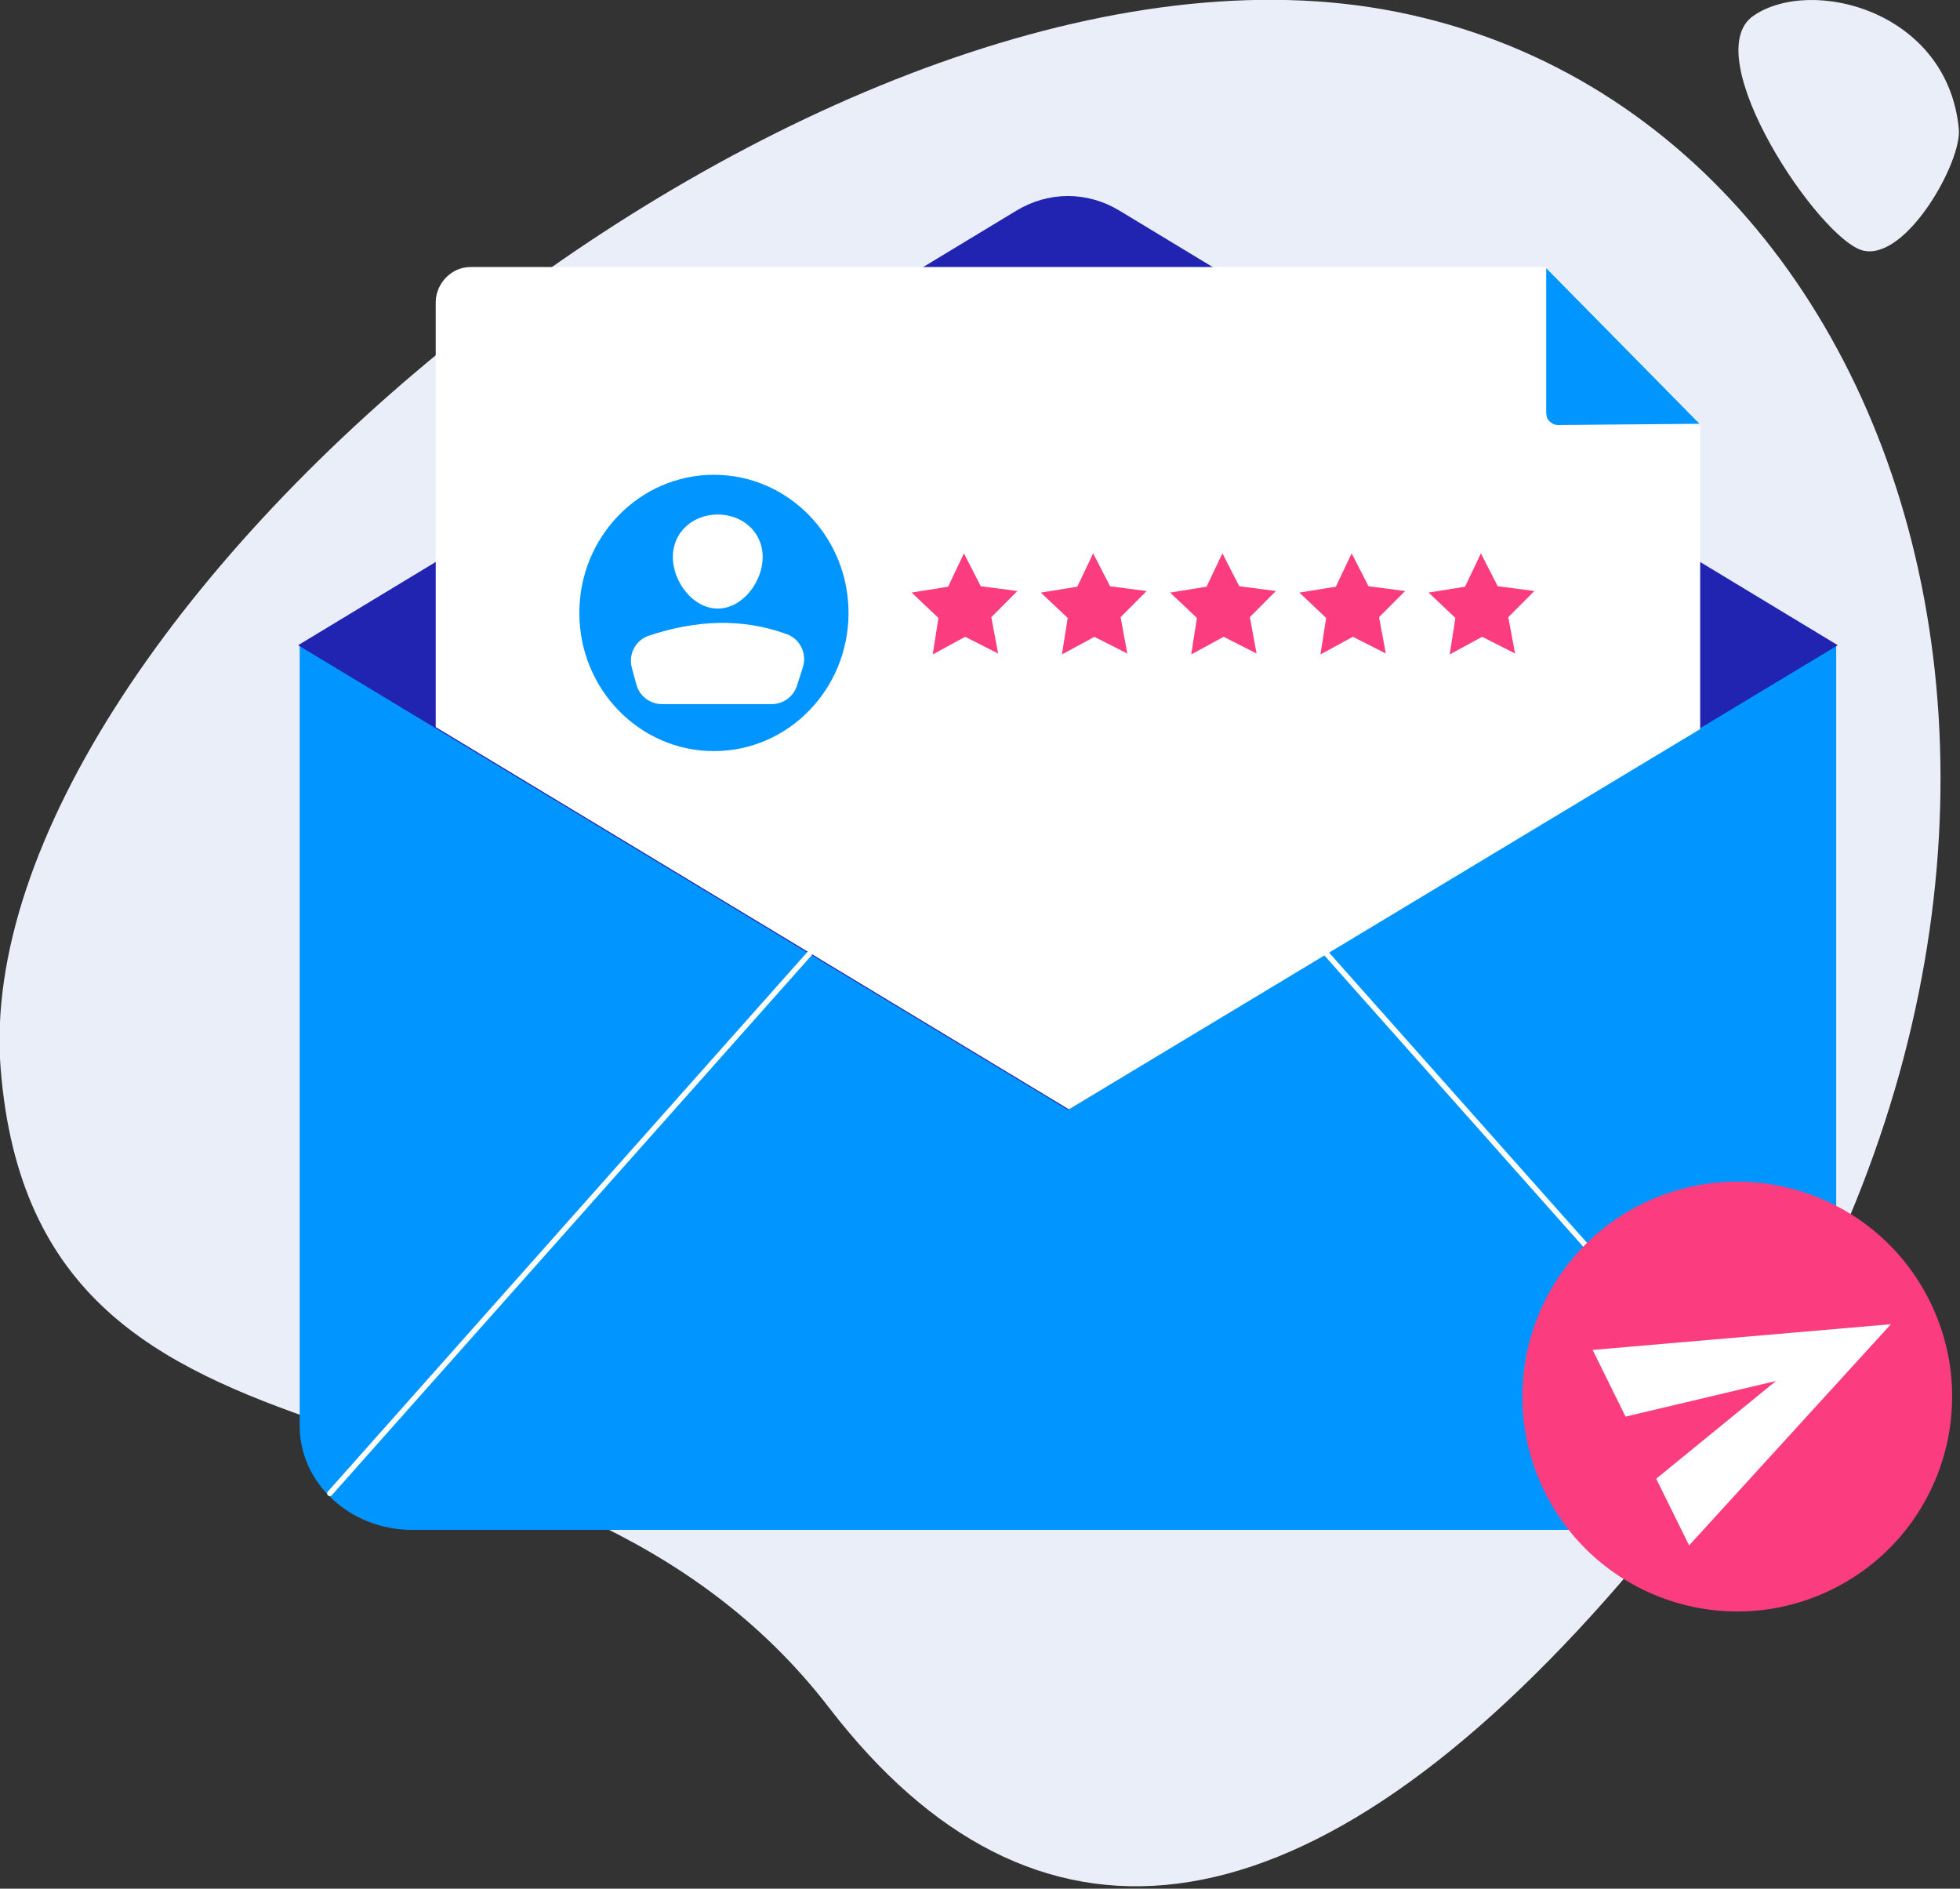
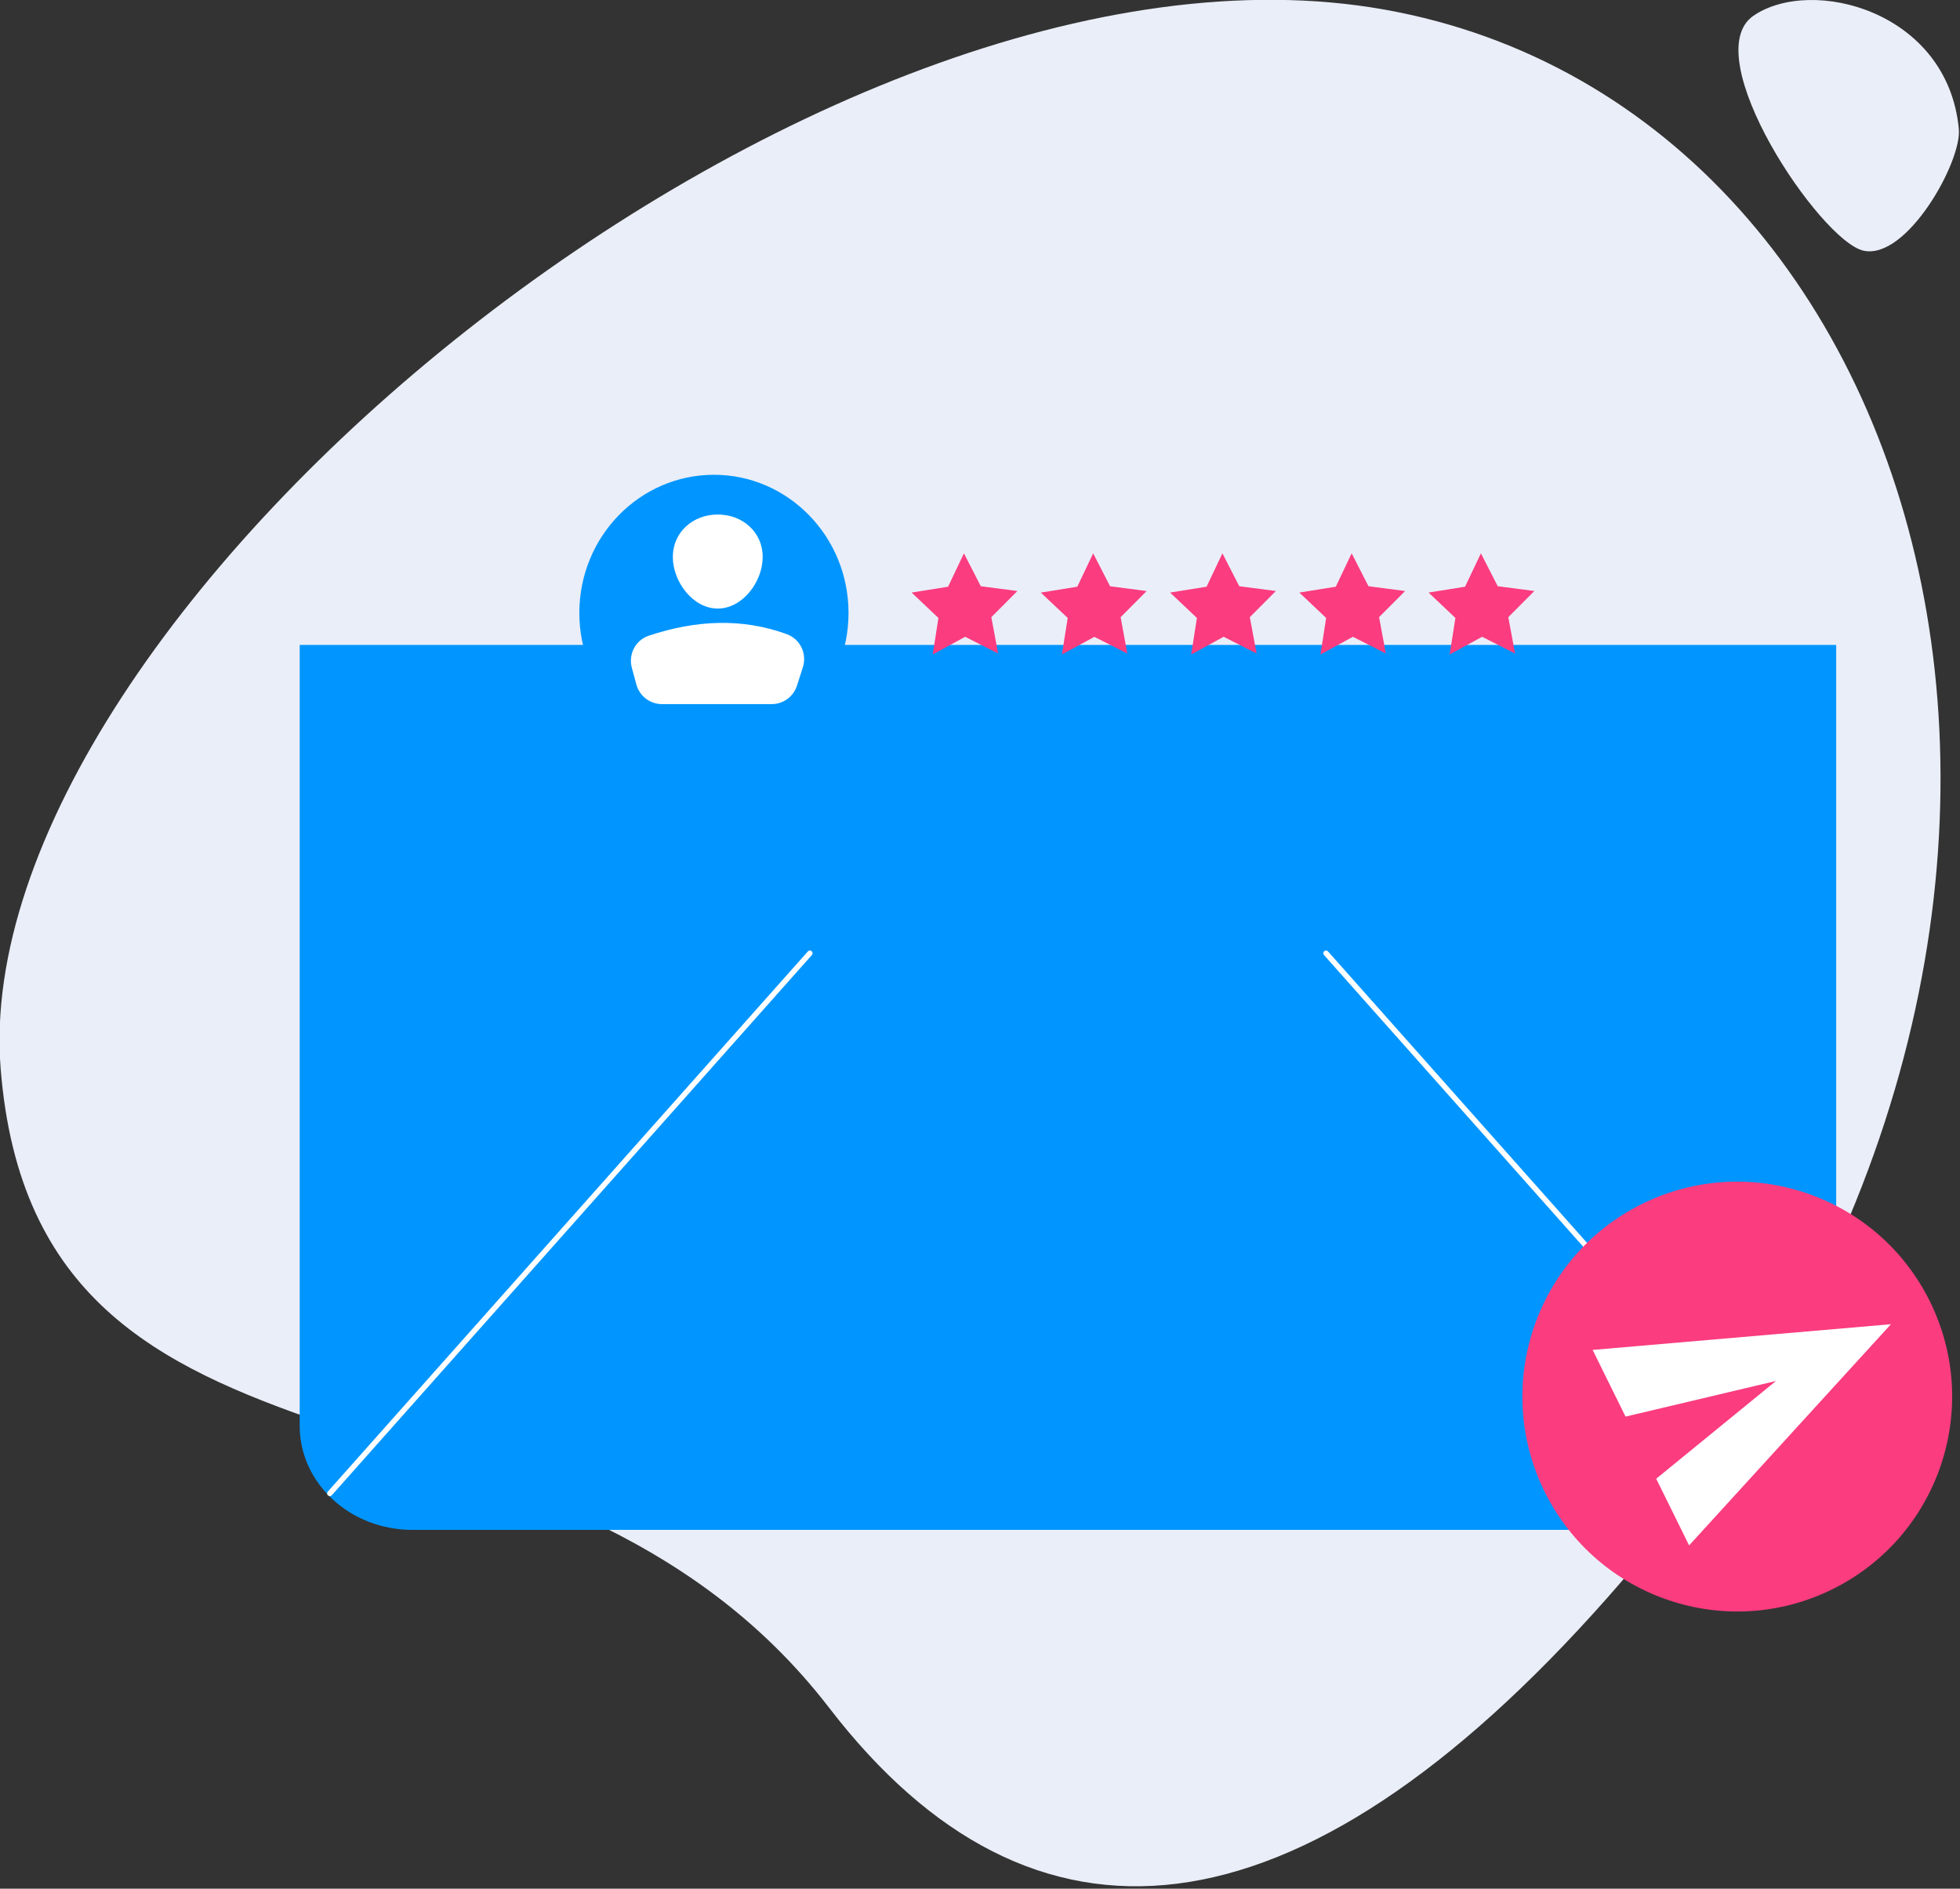
<svg xmlns="http://www.w3.org/2000/svg" width="100%" height="100%" viewBox="0 0 383 369" version="1.1" xml:space="preserve" style="fill-rule:evenodd;clip-rule:evenodd;stroke-linejoin:round;stroke-miterlimit:2;">
  <rect x="0" y="0" width="383" height="369" fill="#333333" stroke="none" />
  <g transform="matrix(1,0,0,1,-180.583,-699.237)">
    <g transform="matrix(0.313,-0.95,-0.95,-0.313,545.111,824.093)">
      <path d="M-193.733,-10.66C-277.951,25.584 -298.108,73.23 -261.668,126.899C-211.405,200.924 -276.024,285.145 -193.733,319.746C-111.441,354.348 71.498,238.977 87.374,127.711C103.252,16.447 -37.878,-77.731 -193.733,-10.66" style="fill:rgb(234,238,248);fill-rule:nonzero;" />
    </g>
    <g transform="matrix(1,0,0,1,563.356,720.203)">
      <path d="M0,4.245C-2.178,-18.89 -28.82,-25.648 -40.126,-17.892C-51.432,-10.136 -27.083,26.118 -18.637,28.006C-10.19,29.893 0.601,10.626 0,4.245" style="fill:rgb(234,238,248);fill-rule:nonzero;" />
    </g>
    <g transform="matrix(1,0,0,1,239.145,998.135)">
      <path d="M0,-172.899L0,-20.328C0,-9.101 9.861,0 22.026,0L278.218,0C290.383,0 300.244,-9.101 300.244,-20.328L300.244,-172.899L0,-172.899Z" style="fill:rgb(1,150,255);fill-rule:nonzero;" />
    </g>
    <g transform="matrix(1,0,0,1,464.485,872.835)">
-       <path d="M0,-93.025L-65.12,-132.427C-71.455,-136.26 -78.979,-136.26 -85.315,-132.428L-150.434,-93.038L-225.651,-47.538L-150.434,-2.152L-75.217,43.235L0,-2.202L75.217,-47.538L0,-93.025Z" style="fill:rgb(32,36,176);fill-rule:nonzero;" />
-     </g>
+       </g>
    <g>
      <g>
        <g transform="matrix(1,0,0,1,245.028,884.881)">
          <path d="M0,106.662C-0.125,106.662 -0.25,106.618 -0.35,106.528C-0.567,106.335 -0.587,106.002 -0.394,105.785L93.419,0.237C93.612,0.019 93.945,0 94.163,0.193C94.38,0.387 94.4,0.72 94.207,0.937L0.394,106.484C0.29,106.601 0.145,106.662 0,106.662" style="fill:white;fill-rule:nonzero;" />
        </g>
        <g transform="matrix(1,0,0,1,533.508,884.881)">
          <path d="M0,106.662C-0.146,106.662 -0.29,106.601 -0.394,106.484L-94.207,0.937C-94.4,0.72 -94.381,0.387 -94.164,0.193C-93.946,0 -93.613,0.019 -93.419,0.237L0.394,105.785C0.586,106.002 0.567,106.335 0.35,106.528C0.25,106.618 0.125,106.662 0,106.662" style="fill:white;fill-rule:nonzero;" />
        </g>
      </g>
    </g>
    <g>
      <clipPath id="_clip1">
        <path d="M262.432,716.473L251.608,832.767L389.455,915.975L519.439,837.684L519.439,716.473L262.432,716.473Z" clip-rule="nonzero" />
      </clipPath>
      <g clip-path="url(#_clip1)">
        <g transform="matrix(1,0,0,1,482.662,928.881)">
-           <path d="M0,-177.474L-210.162,-177.474C-213.868,-177.474 -216.937,-174.259 -216.937,-170.552L-216.937,0L30.148,0L30.148,-146.848L0,-177.474Z" style="fill:white;fill-rule:nonzero;" />
-         </g>
+           </g>
        <g transform="matrix(1,0,0,1,512.693,751.863)">
-           <path d="M0,30.17L-27.578,30.408C-28.31,30.415 -28.881,30.129 -29.4,29.614C-29.919,29.098 -29.971,28.397 -29.971,27.668L-29.971,-0.245L0,30.17Z" style="fill:rgb(1,150,255);fill-rule:nonzero;" />
-         </g>
+           </g>
      </g>
    </g>
    <g transform="matrix(0,1,1,0,320.091,792.689)">
      <path d="M26.301,-26.301C41.209,-26.301 53.294,-14.526 53.294,0C53.294,14.526 41.209,26.301 26.301,26.301C11.393,26.301 -0.692,14.526 -0.692,0C-0.692,-14.526 11.393,-26.301 26.301,-26.301" style="fill:rgb(1,150,255);fill-rule:nonzero;" />
    </g>
    <g transform="matrix(0,-1,-1,0,319.942,800.167)">
      <path d="M-7.882,-9.678C-12.732,-9.678 -17.966,-5.747 -17.966,-0.898C-17.966,3.951 -12.732,7.882 -7.882,7.882C-3.033,7.882 0.406,3.951 0.406,-0.898C0.406,-5.747 -3.033,-9.678 -7.882,-9.678" style="fill:white;fill-rule:nonzero;" />
    </g>
    <g transform="matrix(1,0,0,1,309.944,819.952)">
      <path d="M0,16.85L21.433,16.85C23.689,16.85 25.687,15.392 26.374,13.243L27.527,9.638C28.372,6.998 26.999,4.141 24.396,3.19C15.674,0 6.654,0.41 -2.584,3.484C-5.173,4.345 -6.609,7.114 -5.895,9.746L-5.007,13.02C-4.394,15.281 -2.342,16.85 0,16.85" style="fill:white;fill-rule:nonzero;" />
    </g>
    <g transform="matrix(-0.443,-0.897,-0.897,0.443,486.729,946.564)">
      <path d="M-37.628,-60.538C-60.803,-60.538 -79.591,-41.751 -79.591,-18.575C-79.592,4.6 -60.804,23.388 -37.628,23.387C-14.452,23.388 4.335,4.601 4.335,-18.576C4.334,-41.75 -14.452,-60.538 -37.628,-60.538" style="fill:rgb(251,60,127);fill-rule:nonzero;" />
    </g>
    <g transform="matrix(1,0,0,1,491.798,996.143)">
      <path d="M0,-33.167L6.43,-20.14L35.822,-27.101L12.421,-8.004L18.852,5.023L58.287,-38.19L0,-33.167Z" style="fill:white;fill-rule:nonzero;" />
    </g>
    <g transform="matrix(1.165,0,0,1.165,466.865,820.581)">
      <path d="M0,-5.765L-6.118,-4.785L-1.618,-0.525L-2.576,5.596L2.866,2.632L8.392,5.435L7.254,-0.656L11.627,-5.045L5.483,-5.845L2.66,-11.361L0,-5.765Z" style="fill:rgb(251,60,127);fill-rule:nonzero;" />
    </g>
    <g transform="matrix(1.165,0,0,1.165,441.61,820.581)">
      <path d="M0,-5.765L-6.118,-4.785L-1.618,-0.525L-2.576,5.596L2.866,2.632L8.392,5.435L7.255,-0.656L11.627,-5.045L5.483,-5.845L2.66,-11.361L0,-5.765Z" style="fill:rgb(251,60,127);fill-rule:nonzero;" />
    </g>
    <g transform="matrix(1.165,0,0,1.165,416.356,820.581)">
      <path d="M0,-5.765L-6.118,-4.785L-1.618,-0.525L-2.576,5.596L2.866,2.632L8.392,5.435L7.255,-0.656L11.627,-5.045L5.483,-5.845L2.66,-11.361L0,-5.765Z" style="fill:rgb(251,60,127);fill-rule:nonzero;" />
    </g>
    <g transform="matrix(1.165,0,0,1.165,389.224,814.471)">
      <path d="M0,4.718L-0.97,10.833L4.27,7.999L4.475,7.888L9.993,10.684L8.875,4.587L13.238,0.206L7.104,-0.595L4.27,-6.115L1.603,-0.521L-4.512,0.467L0,4.718Z" style="fill:rgb(251,60,127);fill-rule:nonzero;" />
    </g>
    <g transform="matrix(1.165,0,0,1.165,365.846,820.581)">
      <path d="M0,-5.765L-6.118,-4.785L-1.618,-0.525L-2.576,5.596L2.866,2.632L8.391,5.435L7.254,-0.656L11.627,-5.045L5.483,-5.845L2.66,-11.361L0,-5.765Z" style="fill:rgb(251,60,127);fill-rule:nonzero;" />
    </g>
  </g>
</svg>